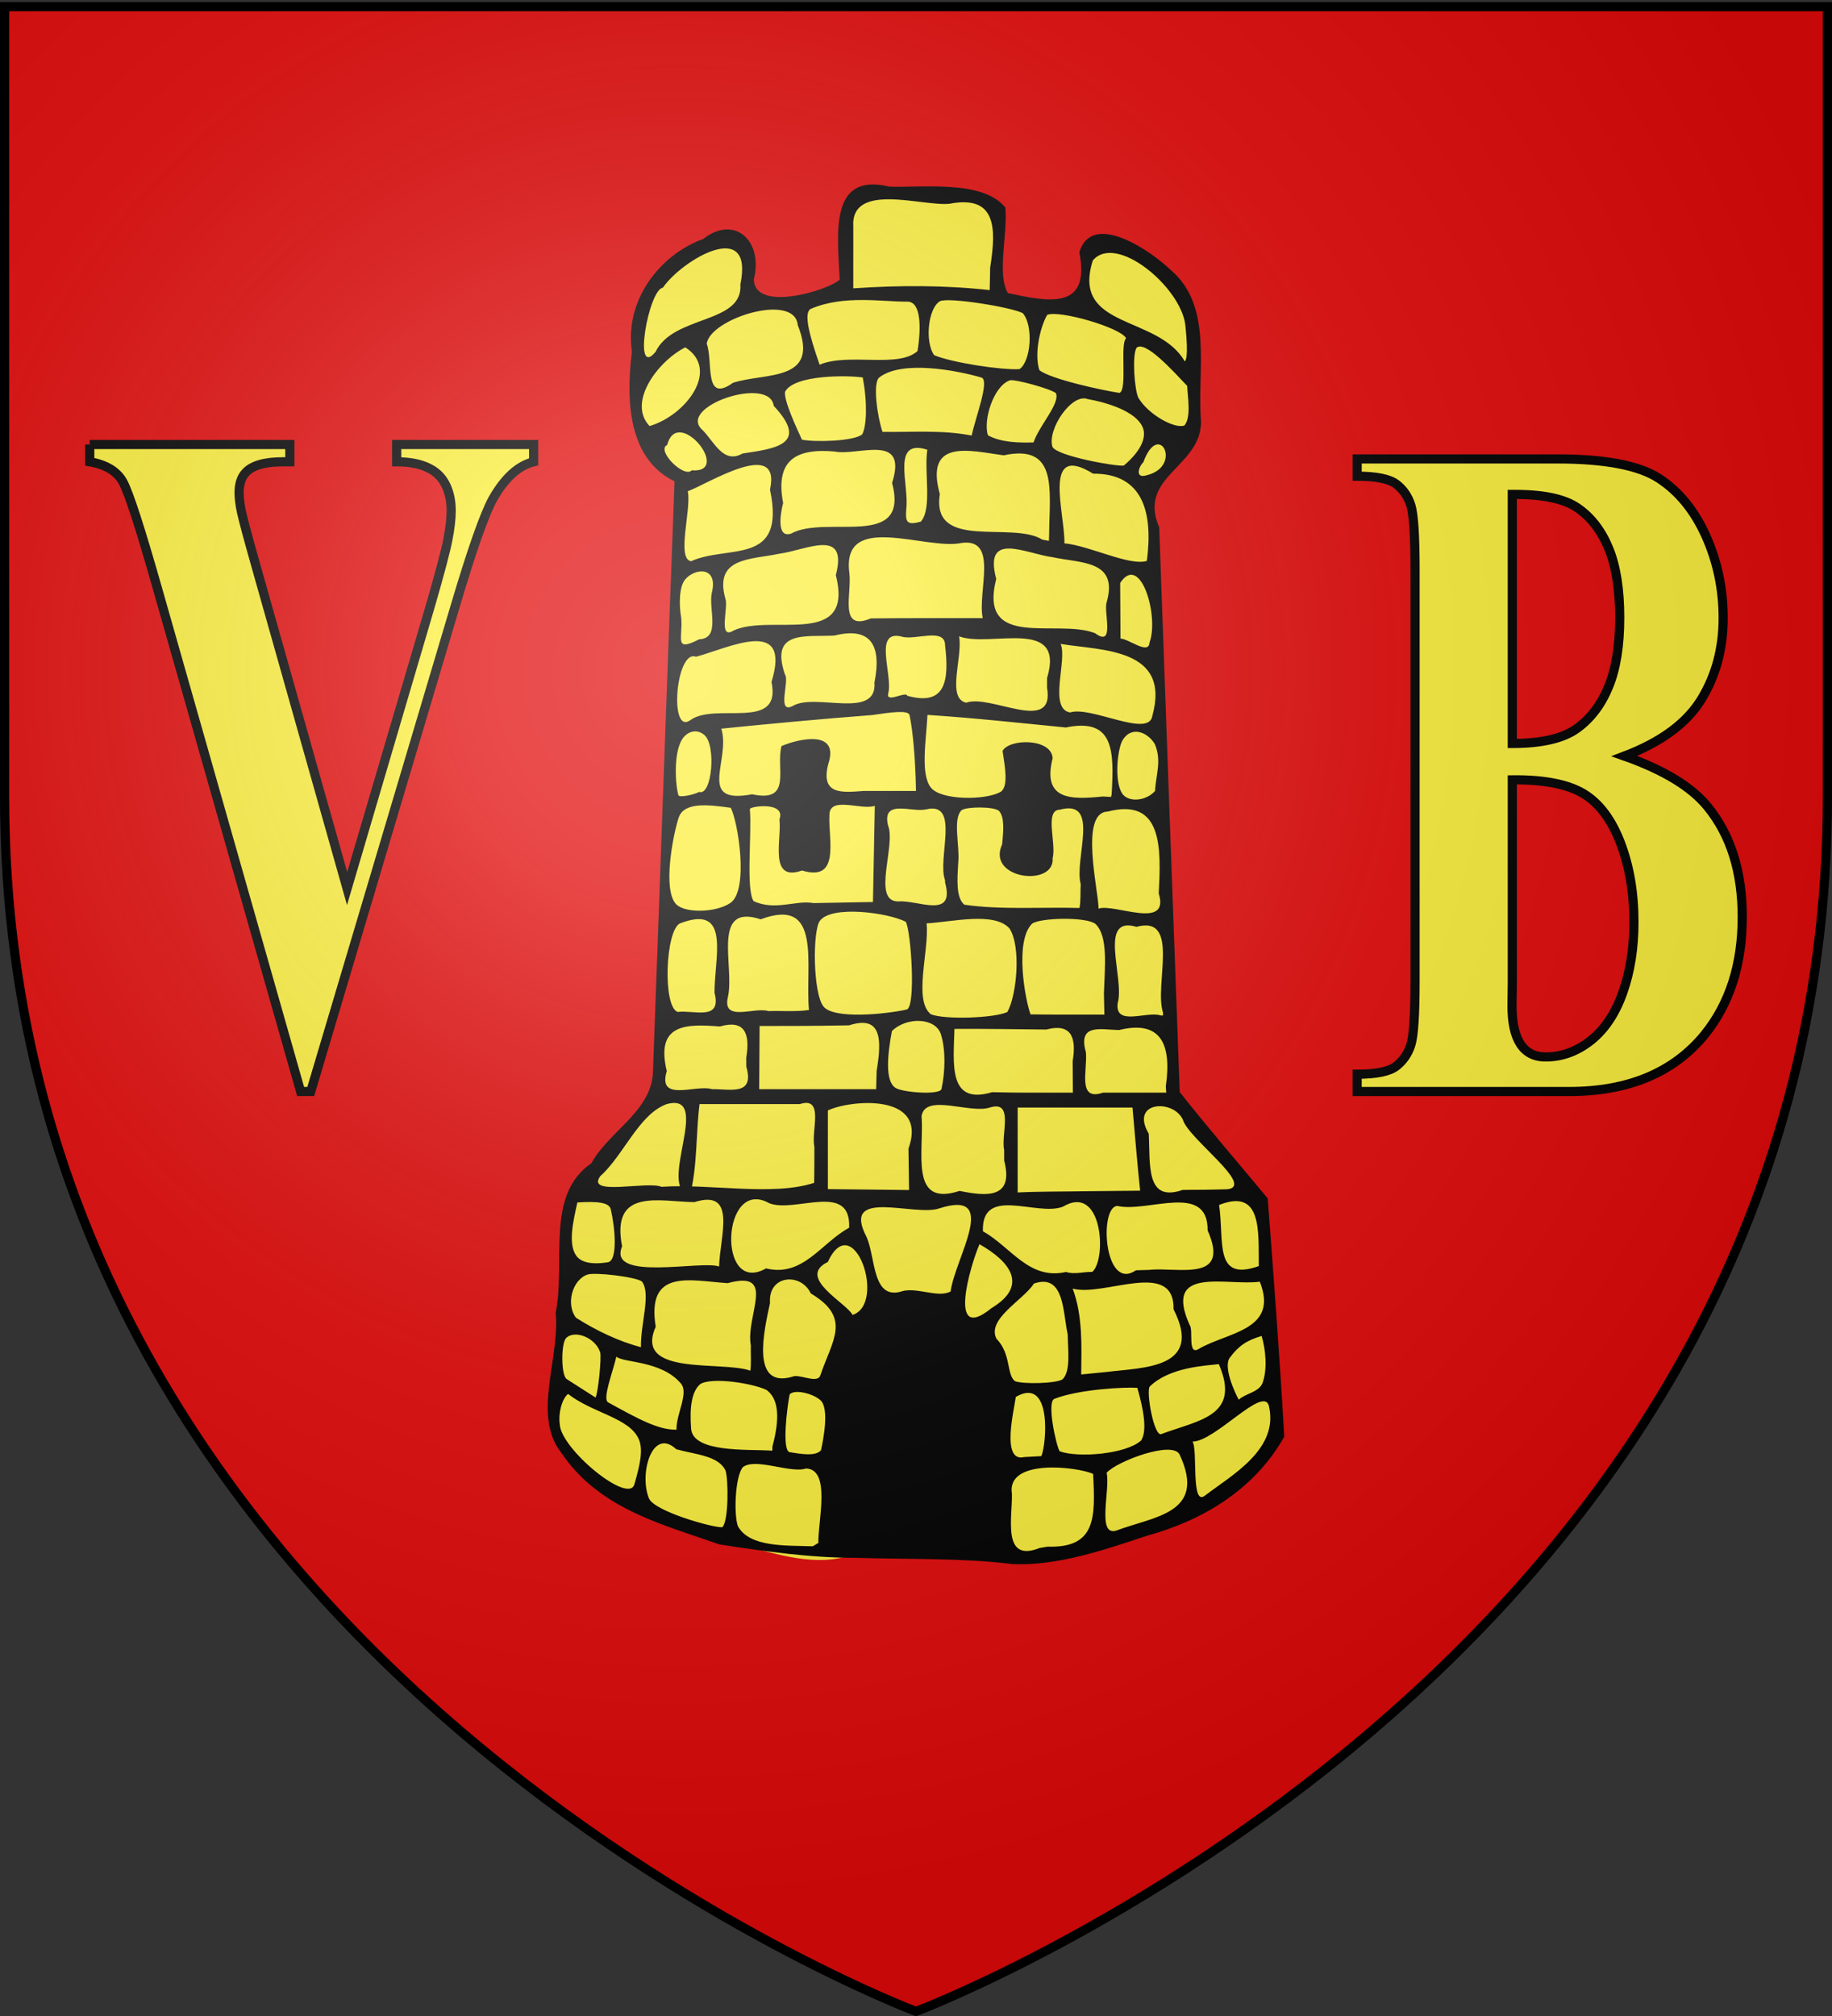
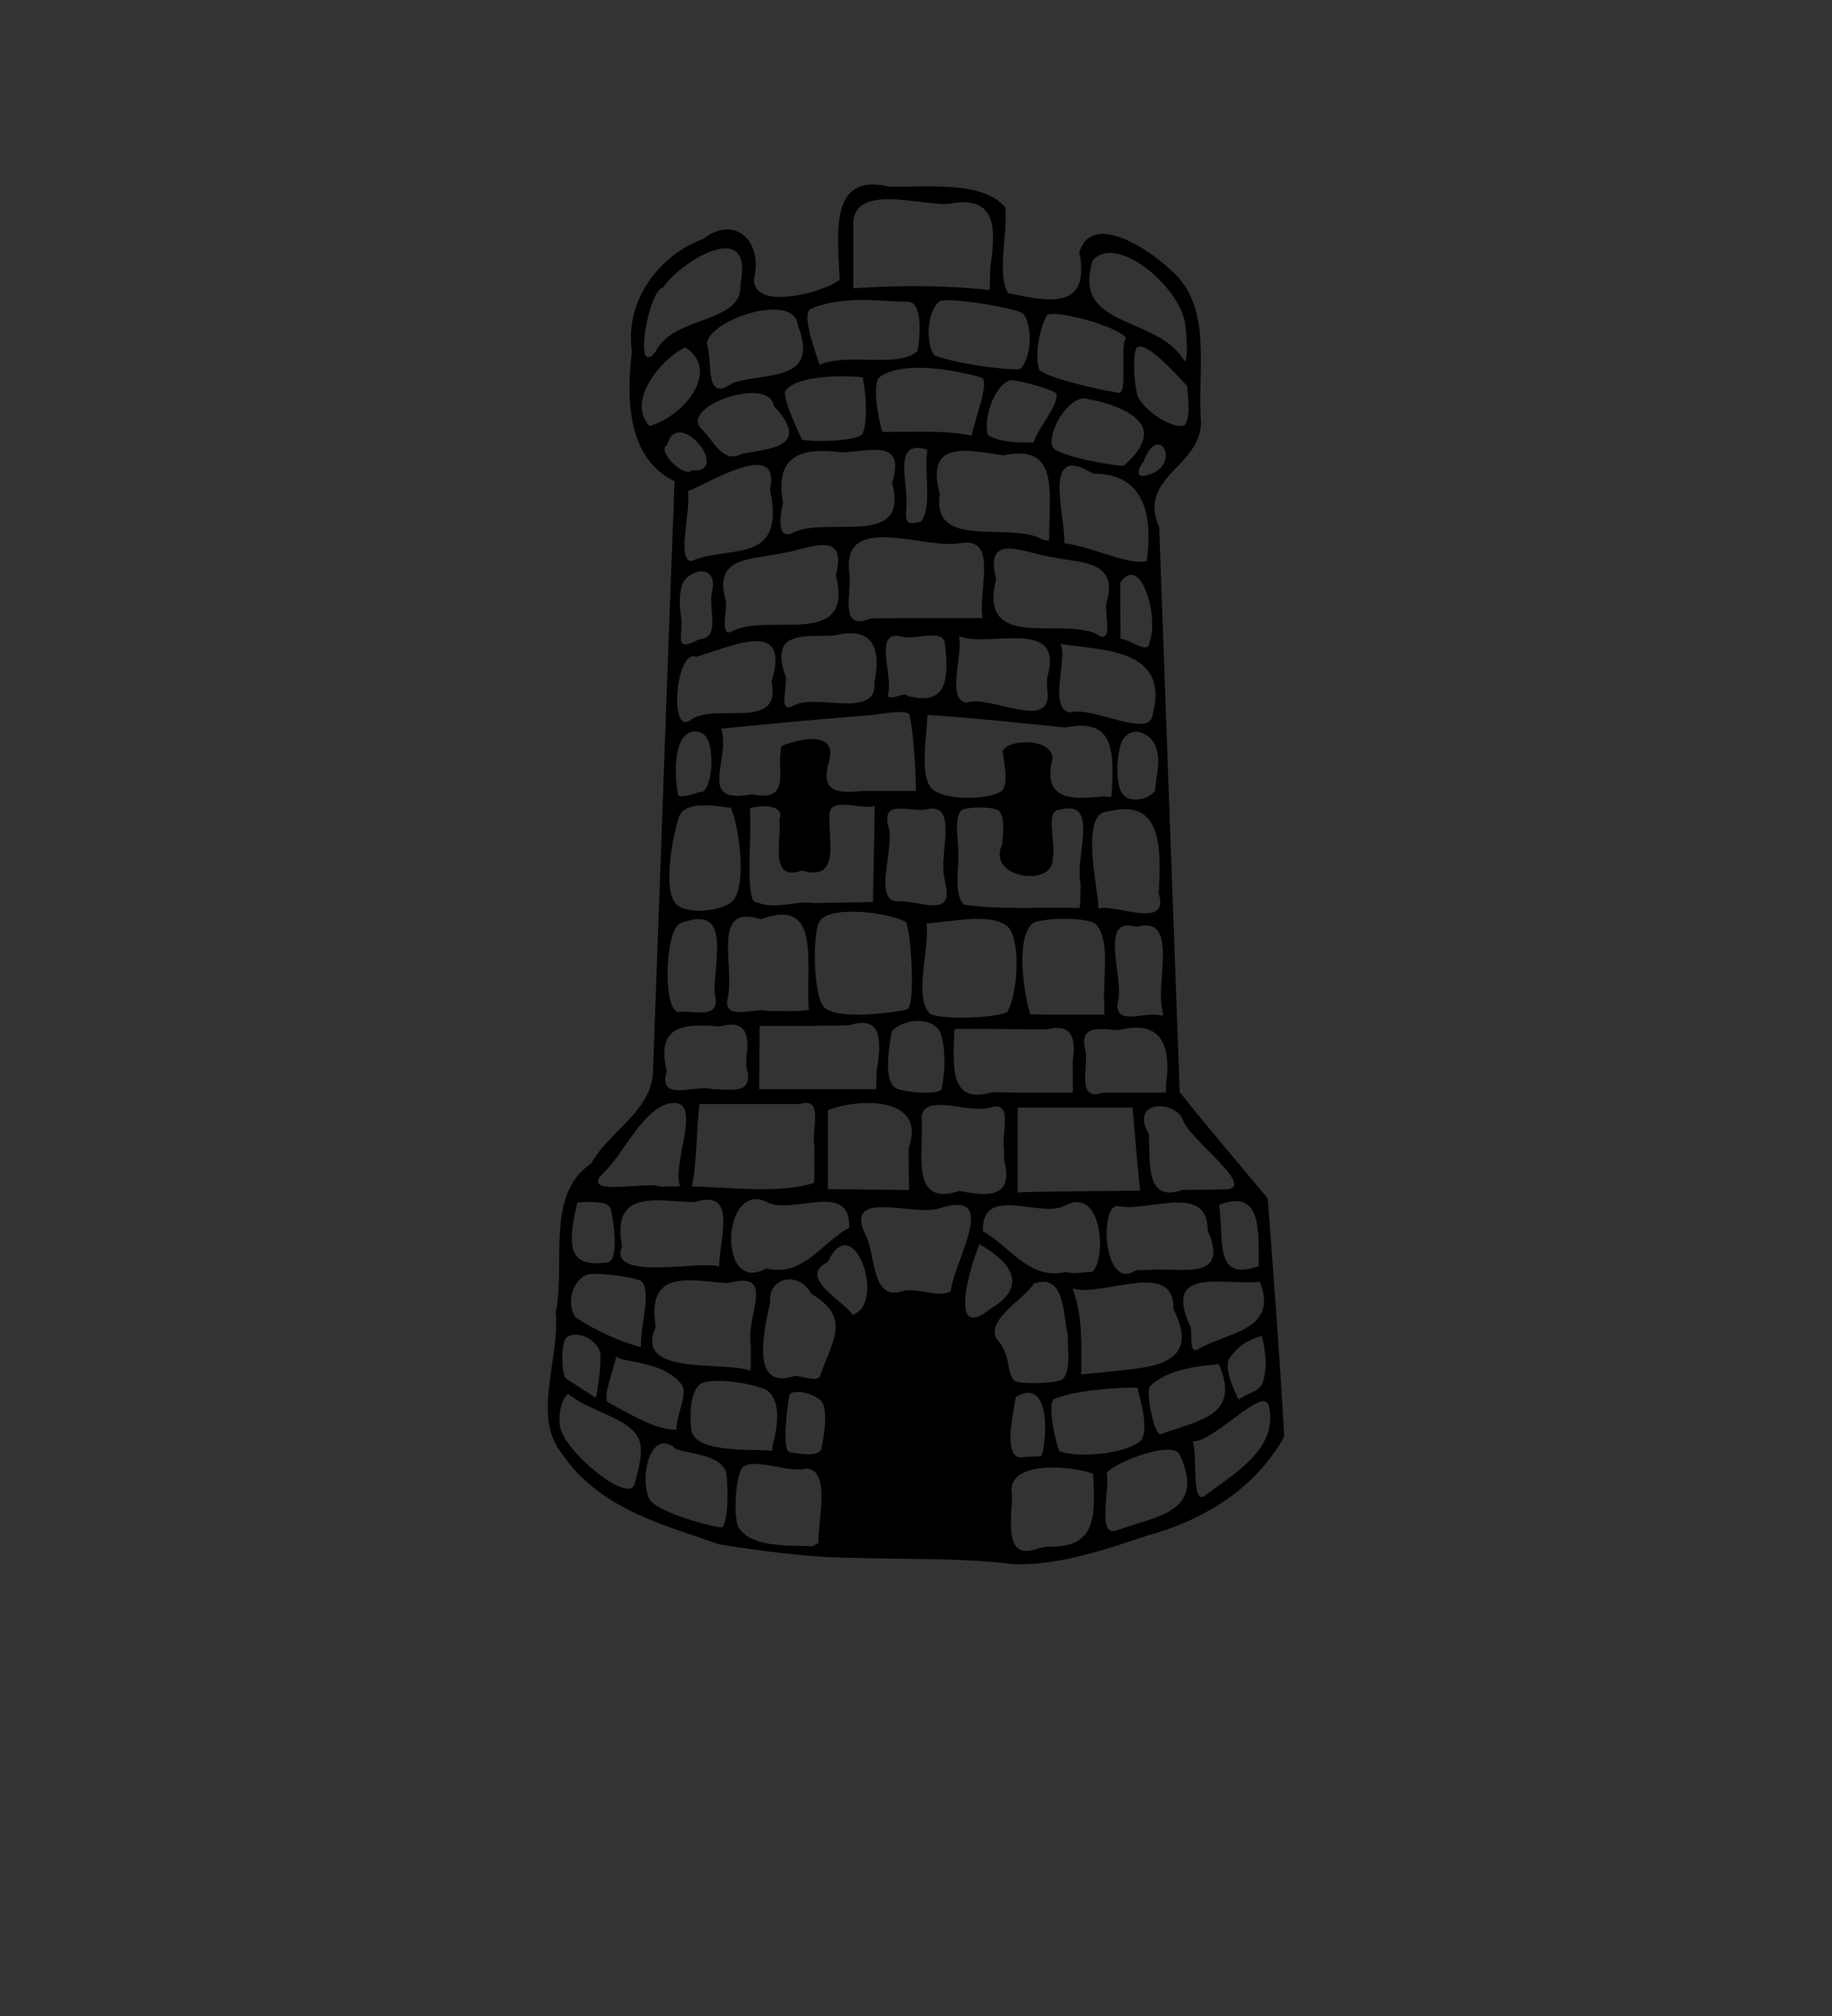
<svg xmlns="http://www.w3.org/2000/svg" xmlns:xlink="http://www.w3.org/1999/xlink" width="600" height="660" version="1.0">
  <rect width="100%" height="100%" fill="#333333" stroke="none" />
  <defs>
    <linearGradient id="b">
      <stop offset="0" style="stop-color:white;stop-opacity:.314" />
      <stop offset=".19" style="stop-color:white;stop-opacity:.251" />
      <stop offset=".6" style="stop-color:#6b6b6b;stop-opacity:.125" />
      <stop offset="1" style="stop-color:black;stop-opacity:.125" />
    </linearGradient>
    <linearGradient id="a">
      <stop offset="0" style="stop-color:#fd0000;stop-opacity:1" />
      <stop offset=".5" style="stop-color:#e77275;stop-opacity:.659" />
      <stop offset="1" style="stop-color:black;stop-opacity:.323" />
    </linearGradient>
    <radialGradient xlink:href="#b" id="c" cx="221.445" cy="226.331" r="300" fx="221.445" fy="226.331" gradientTransform="matrix(1.353 0 0 1.349 -77.63 -85.747)" gradientUnits="userSpaceOnUse" />
  </defs>
  <g style="display:inline">
-     <path d="M300 658.5s298.5-112.32 298.5-397.772V2.176H1.5v258.552C1.5 546.18 300 658.5 300 658.5z" style="fill:#e20909;fill-opacity:1;fill-rule:evenodd;stroke:none;stroke-width:1px;stroke-linecap:butt;stroke-linejoin:miter;stroke-opacity:1" />
+     </g>
+   <g style="display:inline">
+     <path d="m324.293 87.581-.157 7.394c-14.833-1.636-29.804-1.603-44.678-.581V74.308c-.984-14.99 22.82-6.63 31.532-7.604 15.236-2.918 15.39 7.731 13.303 20.877zm-109.6 27.623c-7.557 9.073-2.23-20.485 2.42-21.034 6.09-8.926 29.956-23.252 25.367-1.07.934 13.058-21.966 9.938-27.787 22.104zm173.506-8.882c.296 2.972 1.094 10.883-.172 12.01-8.765-15.352-37.276-10.46-30.12-33.062 7.609-9.019 28.737 8.63 30.292 21.052zm-119.77 13.07c-3.375-9.68-5.38-17.194-2.82-18.295 10.774-4.634 23.534-2.26 31.556-2.344 4.452-.046 4.588 8.27 3.34 16.17-6.369 5.749-22.596.468-32.075 4.468zm66.534-16.865c3.503 3.908 2.77 15.644-1.058 18.32-5.818.368-22.17-2.128-27.964-4.571-3.042-4.226-2.092-15.308 1.937-17.685 3.023-1.347 23.558 2.024 27.085 3.936zm-94.91 22.799c-9.672 6.9-6.41-6.922-8.588-12.78 1.027-8.257 28.82-16.947 29.8-6.136 7.499 18.798-10.612 15.458-21.212 18.916zm128.752-14.596c-2.09 2.025.538 17.011-2.19 17.902-5.139-.767-22.291-4.412-26.19-7.426-1.734-5.033.08-13.834 2.534-18.118 3.859-1.69 24.119 4.174 25.846 7.642zm-156.063 28.754c-7.385-7.75 2.742-21.258 11.705-25.768 11.465 7.327.28 22.216-11.705 25.768zm176.082-13.137c.127 3.698 1.373 10.107-.885 12.925-2.97 1.29-11.83-3.436-15.118-9.07-1.279-2.58-2.096-14.086-.572-16.374 2.91-2.427 11.966 7.67 16.575 12.519zm-67.412-2.748c2.852.837-1.977 13.164-3.178 18.997-9.644-1.912-19.464-1.05-29.207-1.208-1.557-4.47-3.362-16.023-1.046-17.822 7.418-5.76 25.374-2.33 33.431.033zm-39.01 18.569c-2.66 2.342-15.684 2.619-19.747 1.772-1.622-3.513-6.037-12.893-5.532-15.694 3.048-5.716 21.031-5.37 25.43-4.67 1.605 8.547 1.252 15.898-.15 18.592zm56.098 2.67c-4.762.15-10.706.032-14.94-2.344-1.632-4.878 1.823-16.192 7.23-18 1.82-.356 13.235 2.76 15.024 4.207 1.505 3.318-5.555 10.73-7.314 16.138zm-95.326 3.635c-6.222 3.561-9.232-3.776-13.043-7.647-8.815-7.586 22.01-18.063 23.273-7.947 12.001 12.776.091 14.012-10.23 15.594zm124.878 3.948c-2.508.355-21.975-3.135-23.367-6.145-1.775-5.662 6.275-17.605 11.501-15.635 6.563 1.168 15.71 4.027 18.005 9.118 1.513 3.356-.57 7.986-6.14 12.662zm-141.507 1.557c-2.468 2.694-11.752-6.56-8.037-8.309 3.43-13.104 21.538 9.368 8.037 8.31zm149.033 1.606c-4.01 1.247-2.637-2.835-1.106-4.291 5.082-14.022 13.016 1.388 1.106 4.291zm-74.004 15.199c-4.687 1.258-5.097.175-4.738-4.398.901-7.928-4.955-22.96 6.872-19.148-1.111 7.37 1.668 19.196-2.134 23.546zm-42.517 3.92c-5.644 1.833-2.703-9.722-2.569-9.992-2.714-14.212 4.343-17.986 16.8-16.897 7.757 1.597 24.188-6.38 18.872 10.303 5.882 22.084-21.622 10.226-33.103 16.586zm84.552.028-.07 2.335-2.177-.404c-9.842-6.205-36.45 3.842-33.559-14.871-5.08-18.505 10.074-14.159 20.894-12.727 17.928-3.863 15.008 11.422 14.912 25.667zm-117.261 8.993c-4.9-.668.176-17.209-1.096-22.9 6.491-2.347 30.71-17.8 26.93-.541 5.305 25.156-13.55 17.927-25.834 23.44zm149.254-.091c-5.58 1.774-18.651-4.935-26.991-5.766.196-9.805-7.484-33.245 9.397-22.793 16.517-.126 19.652 13.002 17.594 28.559zm-73.215 18.736c-5.728.002-11.456.019-17.184.083-10.7 4.495-6.118-8.266-7.044-14.934-2.567-20.387 25.194-7.203 36.817-9.779 12.215-1.63 5.075 16.002 6.878 24.63h-19.467zm-62.074 4.022c-5.274 3.353-1.677-7.637-2.731-10.333-3.853-13.709 8.387-12.798 17.606-14.774 8.87-1.16 22.67-8.725 18.548 7.013 6.128 24.11-21.097 12.474-33.423 18.094zm122.117-9.19c-1.027 3.057 2.83 14.998-3.772 10.103-12.361-4.92-38.372 5.718-32.382-17.777-4.226-15.905 9.664-8.246 18.547-7.094 9.193 1.998 21.604.924 17.607 14.768zm-133.432 12.092c-8.454 4.339-5.272-.387-5.899-7.09-.73-4.04-.713-10.03 1.246-12.427 3.2-3.917 10.981-4.463 8.773 4.315-1.135 5.262 3.032 14.87-4.12 15.202zm147.48 1.045c-.231 4.246-6.8-1.228-9.497-1.269l-.116-18.21c6.616-10.107 12.828 10.868 9.614 19.479zm-79.333 17.444c-.434-1.665-7.184 2.67-6.216-.858 1.49-6.172-5.013-20.821 4.335-18.525 4.367 1.418 14.378-3.233 14.265 3 1.395 11.672.04 19.848-12.384 16.383zm-37.455 3.31c-5.461 2.884-1.031-8.228-2.6-10.25-5.082-14.79 7.018-12.23 16.213-12.775 11.466-2.87 15.616 2.688 13.082 15.392.94 12.282-19.41 3.287-26.695 7.632zm83.232-9.102v3.186c2.612 15.385-18.564 1.927-26.483 4.875-6.56-1.429-1.046-15.048-2.33-21.721 10.189 3.818 34.898-6.57 28.813 13.66zm-116.915 13.835c-6.998 4.83-4.605-23.448 1.944-20.814 10.838-2.923 31.396-13.37 24.717 8.243 3.475 16.426-18.485 6.418-26.66 12.57zm151.412-1.51c-1.129 7.457-20.082-3.303-26.976-1.066-7.197-1.277-.743-17.566-3.1-22.445 13.593 2.24 36.145 1.316 30.076 23.51zm-131.096 25.714c-18.398 3.503-6.9-11.177-10.082-21.479 16.048-1.612 33.293-3.234 49.373-4.448 5.776-.847 11.873-1.775 12.267.028 1.14 5.23 1.944 14.89 2.114 24.808H282.88c-6.902.499-14.267 1.48-11.608-8.843 3.81-11.489-10.049-8.13-15.321-5.845-1.963 7.24 3.72 18.654-9.628 15.78zm117.755-.014-.205.89-2.65-.151c-10.542 1.08-19.932 1.208-16.48-12.527-.362-6.643-14.303-6.438-16.386-2.386.739 5.079 2.094 11.975-.83 13.506-5.167 2.707-19.263 2.64-22.607-1.45-3.581-4.38-1.563-15.754-1.166-23.847 15.123.982 30.209 2.63 45.298 4.118 15.722-3.259 15.869 7.441 15.026 21.847zm-135.103-.751c-1.67.89-6.128 1.883-6.762 1.159-1.029-3.294-1.711-13.864 1.213-18.425 1.536-2.396 4.601-3.58 7.215-1.416 4.027 3.336 2.515 20.13-1.666 18.682zm149.222-15.7c2.335 5.474.407 9.9.08 15.387-2.604 3.034-7.88 3.785-10.262 1.428-2.984-2.953-2.387-13.501-.592-17.624 2.734-5.264 8.28-3.32 10.774.809zm-68.69 44.591.013.77c3.388 12.217-9.042 5.595-15.35 6.194-8.78-.007-.657-18.363-3.335-24.907-2.068-8.82 7.813-4.096 12.513-5.244 11.267-2.67 3.53 16.125 6.158 23.187zm-43.1 7.5c-5.688-1.062-12.534 2.654-19.596-.652-2.58-3.832-.525-22.274-1.226-30.109-.237-.923 11.926-2.65 9.684 3.35.802 6.68-3.61 20.62 7.4 16.745 12.695 3.853 8.58-10.183 8.974-18.023-.15-6.562 10.367-1.604 14.864-3.147-.203 10.493-.404 20.986-.604 31.48l-19.496.357zm87.535-6.208c-.15 2.593.068 5.249-.393 7.81-12.22-.323-26.1.643-37.733-1.08-2.726-2.307-2.334-8.073-1.976-13.801.548-5.523-1.92-14.303 1.107-17.147 1.67-1.158 10.379-1.228 12.18.194 1.917 1.987 1.53 6.464 1.075 11.012-5.235 11.417 17.31 14.122 16.54 4.498 1.31-4.678-2.798-15.775 2.382-15.865 13.435-3.593 4.578 16.172 6.818 24.38zm-114.765 6.181c-4.754 3.2-14.955 3.424-17.809.324-4.297-4.668-1.132-21.937.877-28.18 1.692-5.256 9.45-4.374 17.08-3.317 2.4 4.565 6.01 27.03-.148 31.173zm140.312-3.166c3.793 12.253-14.632 3.19-19.698 5.011.007-5.815-6.355-31.485 2.964-31.77 17.913-4.677 17.568 11.657 16.734 26.76zm-114.547 38.186c-4.412.648-8.888.217-13.324.364-4.506-1.46-15.3 3.853-13.198-4.722 2.2-9.862-5.604-30.713 10.711-25.322 20.373-7.626 14.466 14.915 15.811 29.68zm-30.903-7.604-.017.913-.02 1.049c2.472 9.41-6.795 5.582-12.036 6.293-5.021-1.642-4.041-26.832.757-29.003 15.721-6.043 11.864 8.775 11.316 20.748zm62.609-21.264c1.677 2.775 3.41 27.599.349 28.714-7.187 1.596-23.951 3.192-27.278-.958-3.5-4.364-3.62-24.8-1.209-28.064 3.844-5.206 22.378-2.678 28.138.308zm64.896 23.561.154 6.82c-8.062-.021-16.125.055-24.186-.072-1.756-4.729-5.3-23.944.487-29.67 2.656-2.001 17.775-2.333 20.778.062 4.218 4.058 3.047 14.025 2.767 22.86zm19.359 6.174-.006.933h-.73c-4.52-1.561-15.146 3.762-14.115-4.06 2.371-8.06-6.69-28.791 6.158-24.96 14.499-3.962 5.697 19.05 8.693 28.087zm-50.977-.204c-4.162 1.985-20.337 2.579-25.038.756-5.866-4.572-.526-20.729-1.419-29.77 8.288-.454 22.098-3.905 27.12 1.63 3.884 5.778 2.457 21.794-.663 27.384zm-42.822 19.3-.16 5.958h-38.308l.143-20.675c9.765.019 19.53-.033 29.294-.217 10.838-3.487 10.7 4.846 9.031 14.933zm-42.7-4.359.02 2.973c2.8 9.628-5.351 7.257-11.26 7.344-5.274-1.625-17.939 4.476-14.786-5.912-3.817-15.748 6.656-15.418 17.4-14.613 7.92-2.274 9.99 2.035 8.625 10.208zm63.786-7.54c1.588 5.297 1.352 12.168.166 17.778-.445 2.105-12.72 1.187-15.084-.345-3.505-2.272-2.597-10.978-1.16-18.586 4.788-4.76 14.388-4.482 16.078 1.152zm73.625 16.923.071 1.036.073 1.046h-20.72c-8.576 2.918-4.99-7.49-5.61-13.289-2.688-9.487 4.97-7.33 10.824-7.207 13.395-3.3 17.404 4.122 15.362 18.414zm-30.51-8.209.07 10.291c-8.813-.032-17.629.097-26.44-.156-14.532 4.347-12.633-9.317-12.35-20.72 10.032-.067 20.064.122 30.095.205 7.904-2.082 9.997 2.239 8.624 10.38zm-84.592 27.95c-.006 3.956.02 7.912-.067 11.866-13.727 4.452-33.836.216-50.008 1.298-4.76-1.964-24.838 3.18-20.05-3.483 7.66-6.838 12.65-20.284 21.747-23.593 15.429-4.16-3.48 27.639 7.59 29.757 2.47-8.522 2.008-20.876 3.179-29.771h32.857c8.136-2.592 3.607 8.8 4.752 13.927zm135.303 13.962c-4.898.168-9.8.192-14.7.218-12.222 4.252-10.553-8.438-11.09-18.402-6.314-10.678 8.117-11.415 11.186-4.555 1.769 6.128 23.694 21.638 14.604 22.74zm-104.481-13.315.19 13.568c-8.863-.115-17.727-.207-26.59-.296v-25.747c6.804-3.366 33.071-6.098 26.4 12.475zm57.965 13.964c-7.399.138-14.807.044-22.202.402v-27.79h37.606c.84 9.069 1.518 18.159 2.506 27.21l-17.91.178zm-26.623-13.462v3.435c3.236 12.44-5.592 11.78-14.615 9.914-16.594 5.488-11.538-12.865-12.444-24.507 1.28-7.526 15.724-.683 22.307-2.768 8.136-2.592 3.607 8.8 4.752 13.926zM189.1 393.658c6.605-.403 10.386-.026 10.924 2.222 1.385 5.784 2.414 16.858-.969 17.375-5.55.85-8.822-.06-10.327-2.161-2.75-3.839-1.014-11.275.372-17.436zm223.166 20.834c-14.826 5.26-11.255-8.188-12.996-20.012 14.116-5.585 12.87 8.562 12.996 20.012zm-176.763.152c-5.46-2.17-36.697 5.106-31.763-6.604-3.754-19.398 12.404-14.582 23.695-14.495 14.046-4.395 8.38 10.979 8.068 21.1zm15.374.616c-16.14 9.165-14.577-30.125 1.024-21.365 8.383 3.397 26.867-7.212 26.202 8.043-9.283 5.063-15.06 16.237-27.226 13.322zm125.498.477-2.248.067-2.112.069c-10.46 7.18-12.142-20.93-6.046-21.07 9.918 2.278 29.7-7.855 29.535 7.98 7.64 17.298-9.707 11.935-19.13 12.954zm-18.674.665c-2.834-.074-5.787.92-8.571.02-12.11 2.762-17.984-8.16-27.221-13.335-.503-15.138 17.715-4.715 26.202-8.044 13.106-7.787 14.41 17.44 9.59 21.36zm-46.373 6.426c-4.153 2.124-10.566-1.319-15.556-.196-10.124 3.515-8.918-10.561-11.911-17.558-8.717-16.542 15.798-6.562 23.894-9.517 19.894-6.295 5 16.347 3.574 27.271zm-32.11 7.654c-1.835-3.828-18.522-12.279-8.115-17.319 8.325-17.957 19.461 13.605 8.115 17.319zm45.466-2.198c-14.64 11.946-6.779-14.303-3.891-20.945 10.074 5.702 16.183 13.55 3.89 20.945zM209.92 441.04c-7.283-1.876-14.91-5.577-21.26-9.624-3.38-4.31-1.31-12.376 3.717-14.139 2.397-.84 15.722.718 17.833 2.246 3.108 3.945-.476 13.885-.29 21.517zm182.454.701c-3.395 1.837-1.543-6.308-2.689-7.832-9.019-19.793 12.1-12.84 22.906-14.304 6.396 16.07-10.775 16.462-20.217 22.136zm-146.467-1.253c-.091 2.69.187 5.856-.158 8.252-9.287-3.353-38.312 1.947-30.992-14.377-3.104-19.246 11.237-15.08 23.543-14.284 16.346-4.429 5.803 10.517 7.607 20.409zm116.522 8.667c-2.776.263-5.551.524-8.324.82.087-9.533.545-19.067-2.789-28.112 10.254 2.81 33.387-9.846 33.036 6.788 9.986 19.563-10.222 19.007-21.923 20.504zm-93.763 1.096c-.926 2.965-7.118-.692-9.237.486-13.685 3.912-9.154-15.268-7.238-24.166-.717-9.122 10.027-10.13 13.362-3.123 13.421 8.011 7.103 15.113 3.113 26.803zm79.364 1.274c-1.919 1.436-13.056 1.688-15.65.629-2.784-2.248-1.176-8.909-6.024-13.873-3.285-6.442 8.732-12.596 12.28-18.073 10.005-3.46 9.444 9.484 11.048 16.676.104 5.52.992 11.94-1.654 14.64zm-151.45-8.768c.439 1.85-.663 13.07-1.527 14.781l-9.467-6.063c-1.841-1.18-1.85-11.558-.24-13.347 2.787-2.934 9.685-.24 11.233 4.63zm216.889 10.046c-1.154 3.003-5.612 3.368-7.761 5.435-1.224-2.215-5.21-10.724-2.914-13.783 2.885-3.842 5.429-5.614 10.394-7.08 1.37 4.439 1.938 11.113.28 15.428zm-190.446.159c2.638 3.146-1.637 10.058-1.457 15.084-5.922.145-12.568-3.54-22.381-8.931-1.985-1.09 1.46-9.732 2.68-15 2.207 2.131 14.737 1.187 21.158 8.847zm157.474 16.47c-2.502 1.585-5.273-14.216-3.912-15.54 6.494-6.319 18.166-6.778 22.592-7.3 7.375 17.073-6.618 18.29-18.68 22.84zm-127.473 3.934c-.192.576.288 1.992-.752 1.508-7.647-.419-25.082.676-25.92-6.983-.545-7.01.126-12.337 2.995-14.771 3.923-2.396 17.297-.228 21.737 1.944 4.182 3.1 4.222 9.73 1.94 18.302zm120.705-1.777c-5.003 4.502-20.653 5.75-26.686 3.53-1.111-1.753-4.314-16.148-1.723-17.165 8.06-3.163 23.416-3.93 27.174-3.587 2.031 7.123 3.3 14.005 1.235 17.222zm-115.105-15.105c1.644-1.781 7.748-.263 10.135 1.973 2.875 2.694.9 12.82.125 16.318-1.804 2.109-6.53 1.22-10.209.65-2.691-.416-.904-14.703-.051-18.94zm82.44 20.22-5.662.312c-7.719 1.852-3.113-16.1-2.727-19.688 11.966-6.95 10.07 15.436 8.388 19.375zm-133.294 9.225c-1.886 6.781-24.359-11.773-24.445-19.78-.49-3.174.587-8.094 2.722-9.795 8.091 6.324 20.28 7.811 23.217 14.941 1.375 3.34.448 7.934-1.494 14.634zm186.78 3.76c-4.591 3.482-2.172-15.343-4.01-17.728 7.38-.051 22.89-18.087 24.976-11.929 3.601 14.383-12.122 22.884-20.965 29.657zm-156.956-8.314c.996 2.689 1.076 16.843-1.058 18.614-2.994.196-22.193-5.19-23.994-9.439-3.315-8.05 1.083-23.47 8.947-16.089 6.456 1.756 13.77 2.114 16.105 6.914zm127.918 19.74c-6.383 1.816-1.815-13.665-3.083-18.948 3.179-3.713 21.93-10.838 23.979-5.827 8.85 19.221-8.487 20.057-20.896 24.775zm-97.5 4.009-1.82 1.098c-8.972-.296-20.704.355-24.52-6.578-1.379-3.804-.942-15.908 1.53-19.241 4.015-3.382 15.683 2.07 20.75.356 8.26.197 3.942 17.137 4.06 24.365zm89.995-22.607c.74 14.294 1.023 24.336-14.956 23.828l-2.65.46c-12.3 4.858-8.807-9.932-8.985-17.733-1.913-11.637 21.2-8.935 26.59-6.555zm-26.519 29.522c14.653.706 30.05-4.576 44.084-9.248 17.822-4.86 35.126-14.812 45.036-32.455-1.493-26.017-3.438-52.02-5.414-78.003-9.303-11.228-19.506-23-28.823-34.82-2.292-61.62-4.485-123.244-6.717-184.867-7.192-16.76 13.534-19.539 13.704-34.476-1.416-16.819 4.16-37.772-9.906-49.756-6.695-6.436-25.814-19.515-29.962-5.824 3.824 19.12-10.219 16.225-23.382 13.339-3.695-6.057-.023-19.331-.85-28.002-7.379-8.989-26.194-6.498-37.983-6.822-19.885-4.827-16.936 15.65-16.273 30.462-4.058 3.656-28.125 10.789-28.085-.225 3.104-12.289-6.205-21.253-16.62-13.102-14.02 5.044-25.841 19.907-23.338 36.942-2.02 16.107-1.166 35.063 13.97 42.392-2.488 64.51-4.679 129.035-7.084 193.55-.538 12.703-14.514 19.33-20.163 29.706-15.21 10.356-8.323 32.406-11.693 48.95 1.463 14.982-7.851 33.73 1.948 45.97 12.358 18.305 33.106 23.307 51.693 29.867C249.797 507.778 265 510 280 510c17.546.547 35 0 51.49 2.039z" style="fill:#000;fill-opacity:1;stroke:none;stroke-opacity:1;display:inline" />
  </g>
  <g style="display:inline">
-     <path d="M285.563 61.546c-5.181-.437-9.142 4.437-9.575 9.817-1.057 6.877-.176 13.873.082 20.783-6.094 4.332-13.606 5.936-20.808 6.227-3.911.198-9.359-1.575-9.38-6.784 1.533-5.393.342-12.992-5.202-14.931-5.094-1.87-9.136 2.682-13.72 4.229-11.293 5.5-20.595 18.377-19.15 32.597.063 6.567-1.227 13.304-.293 19.955.722 9.958 5.731 19.854 14.484 23.423-2.606 65.37-4.618 130.778-7.282 196.14-1.86 11.096-11.689 16.834-17.8 24.84-1.559 2.623-3.383 4.723-5.74 6.478-7.39 7.554-6.925 19.758-7.017 30.025.204 5.645-.598 11.239-1.03 16.78.81 13.123-5.561 26.482-1.088 39.25 6.614 13.36 19.318 21.357 31.913 26.345 9.54 3.554 19.105 7.444 29.084 9.222 11.646 2.788 23.99 7.222 35.841 3.109 17.767.47 35.728-1.478 53.32 1.866 17.9.411 34.889-6.773 51.83-12.087 14.067-5.242 27.507-14.647 35.515-28.796-1.507-25.764-3.427-51.496-5.364-77.225-9.645-11.585-19.477-22.988-28.839-34.853-2.303-61.68-4.49-123.366-6.73-185.05-2.711-5.447-1.618-12.446 2.422-16.726 4.435-5.532 11.658-10.298 11.217-18.737-1.099-13.792 2.538-28.918-4.048-41.546-4.602-7.533-12.024-12.419-19.361-16.17-4.115-1.887-10.456-3.772-13.411 1.004-1.806 2.51.319 5.827-.293 8.794.071 5.483-4.456 9.57-9.217 9.548-5.562.458-11.013-1.025-16.452-2.1-3.848-6.814-1.379-15.387-1.235-22.9-.023-2.65.993-6.233-1.935-7.43-8.81-5.682-19.526-4.248-29.325-4.396-3.913.476-7.575-.607-11.413-.7z" style="fill:#fcef3c;fill-opacity:1;stroke:none;stroke-width:7;stroke-miterlimit:4;stroke-dasharray:none;stroke-opacity:1;display:inline" />
-     <path d="m324.293 87.581-.157 7.394c-14.833-1.636-29.804-1.603-44.678-.581V74.308c-.984-14.99 22.82-6.63 31.532-7.604 15.236-2.918 15.39 7.731 13.303 20.877zm-109.6 27.623c-7.557 9.073-2.23-20.485 2.42-21.034 6.09-8.926 29.956-23.252 25.367-1.07.934 13.058-21.966 9.938-27.787 22.104zm173.506-8.882c.296 2.972 1.094 10.883-.172 12.01-8.765-15.352-37.276-10.46-30.12-33.062 7.609-9.019 28.737 8.63 30.292 21.052zm-119.77 13.07c-3.375-9.68-5.38-17.194-2.82-18.295 10.774-4.634 23.534-2.26 31.556-2.344 4.452-.046 4.588 8.27 3.34 16.17-6.369 5.749-22.596.468-32.075 4.468zm66.534-16.865c3.503 3.908 2.77 15.644-1.058 18.32-5.818.368-22.17-2.128-27.964-4.571-3.042-4.226-2.092-15.308 1.937-17.685 3.023-1.347 23.558 2.024 27.085 3.936zm-94.91 22.799c-9.672 6.9-6.41-6.922-8.588-12.78 1.027-8.257 28.82-16.947 29.8-6.136 7.499 18.798-10.612 15.458-21.212 18.916zm128.752-14.596c-2.09 2.025.538 17.011-2.19 17.902-5.139-.767-22.291-4.412-26.19-7.426-1.734-5.033.08-13.834 2.534-18.118 3.859-1.69 24.119 4.174 25.846 7.642zm-156.063 28.754c-7.385-7.75 2.742-21.258 11.705-25.768 11.465 7.327.28 22.216-11.705 25.768zm176.082-13.137c.127 3.698 1.373 10.107-.885 12.925-2.97 1.29-11.83-3.436-15.118-9.07-1.279-2.58-2.096-14.086-.572-16.374 2.91-2.427 11.966 7.67 16.575 12.519zm-67.412-2.748c2.852.837-1.977 13.164-3.178 18.997-9.644-1.912-19.464-1.05-29.207-1.208-1.557-4.47-3.362-16.023-1.046-17.822 7.418-5.76 25.374-2.33 33.431.033zm-39.01 18.569c-2.66 2.342-15.684 2.619-19.747 1.772-1.622-3.513-6.037-12.893-5.532-15.694 3.048-5.716 21.031-5.37 25.43-4.67 1.605 8.547 1.252 15.898-.15 18.592zm56.098 2.67c-4.762.15-10.706.032-14.94-2.344-1.632-4.878 1.823-16.192 7.23-18 1.82-.356 13.235 2.76 15.024 4.207 1.505 3.318-5.555 10.73-7.314 16.138zm-95.326 3.635c-6.222 3.561-9.232-3.776-13.043-7.647-8.815-7.586 22.01-18.063 23.273-7.947 12.001 12.776.091 14.012-10.23 15.594zm124.878 3.948c-2.508.355-21.975-3.135-23.367-6.145-1.775-5.662 6.275-17.605 11.501-15.635 6.563 1.168 15.71 4.027 18.005 9.118 1.513 3.356-.57 7.986-6.14 12.662zm-141.507 1.557c-2.468 2.694-11.752-6.56-8.037-8.309 3.43-13.104 21.538 9.368 8.037 8.31zm149.033 1.606c-4.01 1.247-2.637-2.835-1.106-4.291 5.082-14.022 13.016 1.388 1.106 4.291zm-74.004 15.199c-4.687 1.258-5.097.175-4.738-4.398.901-7.928-4.955-22.96 6.872-19.148-1.111 7.37 1.668 19.196-2.134 23.546zm-42.517 3.92c-5.644 1.833-2.703-9.722-2.569-9.992-2.714-14.212 4.343-17.986 16.8-16.897 7.757 1.597 24.188-6.38 18.872 10.303 5.882 22.084-21.622 10.226-33.103 16.586zm84.552.028-.07 2.335-2.177-.404c-9.842-6.205-36.45 3.842-33.559-14.871-5.08-18.505 10.074-14.159 20.894-12.727 17.928-3.863 15.008 11.422 14.912 25.667zm-117.261 8.993c-4.9-.668.176-17.209-1.096-22.9 6.491-2.347 30.71-17.8 26.93-.541 5.305 25.156-13.55 17.927-25.834 23.44zm149.254-.091c-5.58 1.774-18.651-4.935-26.991-5.766.196-9.805-7.484-33.245 9.397-22.793 16.517-.126 19.652 13.002 17.594 28.559zm-73.215 18.736c-5.728.002-11.456.019-17.184.083-10.7 4.495-6.118-8.266-7.044-14.934-2.567-20.387 25.194-7.203 36.817-9.779 12.215-1.63 5.075 16.002 6.878 24.63h-19.467zm-62.074 4.022c-5.274 3.353-1.677-7.637-2.731-10.333-3.853-13.709 8.387-12.798 17.606-14.774 8.87-1.16 22.67-8.725 18.548 7.013 6.128 24.11-21.097 12.474-33.423 18.094zm122.117-9.19c-1.027 3.057 2.83 14.998-3.772 10.103-12.361-4.92-38.372 5.718-32.382-17.777-4.226-15.905 9.664-8.246 18.547-7.094 9.193 1.998 21.604.924 17.607 14.768zm-133.432 12.092c-8.454 4.339-5.272-.387-5.899-7.09-.73-4.04-.713-10.03 1.246-12.427 3.2-3.917 10.981-4.463 8.773 4.315-1.135 5.262 3.032 14.87-4.12 15.202zm147.48 1.045c-.231 4.246-6.8-1.228-9.497-1.269l-.116-18.21c6.616-10.107 12.828 10.868 9.614 19.479zm-79.333 17.444c-.434-1.665-7.184 2.67-6.216-.858 1.49-6.172-5.013-20.821 4.335-18.525 4.367 1.418 14.378-3.233 14.265 3 1.395 11.672.04 19.848-12.384 16.383zm-37.455 3.31c-5.461 2.884-1.031-8.228-2.6-10.25-5.082-14.79 7.018-12.23 16.213-12.775 11.466-2.87 15.616 2.688 13.082 15.392.94 12.282-19.41 3.287-26.695 7.632zm83.232-9.102v3.186c2.612 15.385-18.564 1.927-26.483 4.875-6.56-1.429-1.046-15.048-2.33-21.721 10.189 3.818 34.898-6.57 28.813 13.66zm-116.915 13.835c-6.998 4.83-4.605-23.448 1.944-20.814 10.838-2.923 31.396-13.37 24.717 8.243 3.475 16.426-18.485 6.418-26.66 12.57zm151.412-1.51c-1.129 7.457-20.082-3.303-26.976-1.066-7.197-1.277-.743-17.566-3.1-22.445 13.593 2.24 36.145 1.316 30.076 23.51zm-131.096 25.714c-18.398 3.503-6.9-11.177-10.082-21.479 16.048-1.612 33.293-3.234 49.373-4.448 5.776-.847 11.873-1.775 12.267.028 1.14 5.23 1.944 14.89 2.114 24.808H282.88c-6.902.499-14.267 1.48-11.608-8.843 3.81-11.489-10.049-8.13-15.321-5.845-1.963 7.24 3.72 18.654-9.628 15.78zm117.755-.014-.205.89-2.65-.151c-10.542 1.08-19.932 1.208-16.48-12.527-.362-6.643-14.303-6.438-16.386-2.386.739 5.079 2.094 11.975-.83 13.506-5.167 2.707-19.263 2.64-22.607-1.45-3.581-4.38-1.563-15.754-1.166-23.847 15.123.982 30.209 2.63 45.298 4.118 15.722-3.259 15.869 7.441 15.026 21.847zm-135.103-.751c-1.67.89-6.128 1.883-6.762 1.159-1.029-3.294-1.711-13.864 1.213-18.425 1.536-2.396 4.601-3.58 7.215-1.416 4.027 3.336 2.515 20.13-1.666 18.682zm149.222-15.7c2.335 5.474.407 9.9.08 15.387-2.604 3.034-7.88 3.785-10.262 1.428-2.984-2.953-2.387-13.501-.592-17.624 2.734-5.264 8.28-3.32 10.774.809zm-68.69 44.591.013.77c3.388 12.217-9.042 5.595-15.35 6.194-8.78-.007-.657-18.363-3.335-24.907-2.068-8.82 7.813-4.096 12.513-5.244 11.267-2.67 3.53 16.125 6.158 23.187zm-43.1 7.5c-5.688-1.062-12.534 2.654-19.596-.652-2.58-3.832-.525-22.274-1.226-30.109-.237-.923 11.926-2.65 9.684 3.35.802 6.68-3.61 20.62 7.4 16.745 12.695 3.853 8.58-10.183 8.974-18.023-.15-6.562 10.367-1.604 14.864-3.147-.203 10.493-.404 20.986-.604 31.48l-19.496.357zm87.535-6.208c-.15 2.593.068 5.249-.393 7.81-12.22-.323-26.1.643-37.733-1.08-2.726-2.307-2.334-8.073-1.976-13.801.548-5.523-1.92-14.303 1.107-17.147 1.67-1.158 10.379-1.228 12.18.194 1.917 1.987 1.53 6.464 1.075 11.012-5.235 11.417 17.31 14.122 16.54 4.498 1.31-4.678-2.798-15.775 2.382-15.865 13.435-3.593 4.578 16.172 6.818 24.38zm-114.765 6.181c-4.754 3.2-14.955 3.424-17.809.324-4.297-4.668-1.132-21.937.877-28.18 1.692-5.256 9.45-4.374 17.08-3.317 2.4 4.565 6.01 27.03-.148 31.173zm140.312-3.166c3.793 12.253-14.632 3.19-19.698 5.011.007-5.815-6.355-31.485 2.964-31.77 17.913-4.677 17.568 11.657 16.734 26.76zm-114.547 38.186c-4.412.648-8.888.217-13.324.364-4.506-1.46-15.3 3.853-13.198-4.722 2.2-9.862-5.604-30.713 10.711-25.322 20.373-7.626 14.466 14.915 15.811 29.68zm-30.903-7.604-.017.913-.02 1.049c2.472 9.41-6.795 5.582-12.036 6.293-5.021-1.642-4.041-26.832.757-29.003 15.721-6.043 11.864 8.775 11.316 20.748zm62.609-21.264c1.677 2.775 3.41 27.599.349 28.714-7.187 1.596-23.951 3.192-27.278-.958-3.5-4.364-3.62-24.8-1.209-28.064 3.844-5.206 22.378-2.678 28.138.308zm64.896 23.561.154 6.82c-8.062-.021-16.125.055-24.186-.072-1.756-4.729-5.3-23.944.487-29.67 2.656-2.001 17.775-2.333 20.778.062 4.218 4.058 3.047 14.025 2.767 22.86zm19.359 6.174-.006.933h-.73c-4.52-1.561-15.146 3.762-14.115-4.06 2.371-8.06-6.69-28.791 6.158-24.96 14.499-3.962 5.697 19.05 8.693 28.087zm-50.977-.204c-4.162 1.985-20.337 2.579-25.038.756-5.866-4.572-.526-20.729-1.419-29.77 8.288-.454 22.098-3.905 27.12 1.63 3.884 5.778 2.457 21.794-.663 27.384zm-42.822 19.3-.16 5.958h-38.308l.143-20.675c9.765.019 19.53-.033 29.294-.217 10.838-3.487 10.7 4.846 9.031 14.933zm-42.7-4.359.02 2.973c2.8 9.628-5.351 7.257-11.26 7.344-5.274-1.625-17.939 4.476-14.786-5.912-3.817-15.748 6.656-15.418 17.4-14.613 7.92-2.274 9.99 2.035 8.625 10.208zm63.786-7.54c1.588 5.297 1.352 12.168.166 17.778-.445 2.105-12.72 1.187-15.084-.345-3.505-2.272-2.597-10.978-1.16-18.586 4.788-4.76 14.388-4.482 16.078 1.152zm73.625 16.923.071 1.036.073 1.046h-20.72c-8.576 2.918-4.99-7.49-5.61-13.289-2.688-9.487 4.97-7.33 10.824-7.207 13.395-3.3 17.404 4.122 15.362 18.414zm-30.51-8.209.07 10.291c-8.813-.032-17.629.097-26.44-.156-14.532 4.347-12.633-9.317-12.35-20.72 10.032-.067 20.064.122 30.095.205 7.904-2.082 9.997 2.239 8.624 10.38zm-84.592 27.95c-.006 3.956.02 7.912-.067 11.866-13.727 4.452-33.836.216-50.008 1.298-4.76-1.964-24.838 3.18-20.05-3.483 7.66-6.838 12.65-20.284 21.747-23.593 15.429-4.16-3.48 27.639 7.59 29.757 2.47-8.522 2.008-20.876 3.179-29.771h32.857c8.136-2.592 3.607 8.8 4.752 13.927zm135.303 13.962c-4.898.168-9.8.192-14.7.218-12.222 4.252-10.553-8.438-11.09-18.402-6.314-10.678 8.117-11.415 11.186-4.555 1.769 6.128 23.694 21.638 14.604 22.74zm-104.481-13.315.19 13.568c-8.863-.115-17.727-.207-26.59-.296v-25.747c6.804-3.366 33.071-6.098 26.4 12.475zm57.965 13.964c-7.399.138-14.807.044-22.202.402v-27.79h37.606c.84 9.069 1.518 18.159 2.506 27.21l-17.91.178zm-26.623-13.462v3.435c3.236 12.44-5.592 11.78-14.615 9.914-16.594 5.488-11.538-12.865-12.444-24.507 1.28-7.526 15.724-.683 22.307-2.768 8.136-2.592 3.607 8.8 4.752 13.926zM189.1 393.658c6.605-.403 10.386-.026 10.924 2.222 1.385 5.784 2.414 16.858-.969 17.375-5.55.85-8.822-.06-10.327-2.161-2.75-3.839-1.014-11.275.372-17.436zm223.166 20.834c-14.826 5.26-11.255-8.188-12.996-20.012 14.116-5.585 12.87 8.562 12.996 20.012zm-176.763.152c-5.46-2.17-36.697 5.106-31.763-6.604-3.754-19.398 12.404-14.582 23.695-14.495 14.046-4.395 8.38 10.979 8.068 21.1zm15.374.616c-16.14 9.165-14.577-30.125 1.024-21.365 8.383 3.397 26.867-7.212 26.202 8.043-9.283 5.063-15.06 16.237-27.226 13.322zm125.498.477-2.248.067-2.112.069c-10.46 7.18-12.142-20.93-6.046-21.07 9.918 2.278 29.7-7.855 29.535 7.98 7.64 17.298-9.707 11.935-19.13 12.954zm-18.674.665c-2.834-.074-5.787.92-8.571.02-12.11 2.762-17.984-8.16-27.221-13.335-.503-15.138 17.715-4.715 26.202-8.044 13.106-7.787 14.41 17.44 9.59 21.36zm-46.373 6.426c-4.153 2.124-10.566-1.319-15.556-.196-10.124 3.515-8.918-10.561-11.911-17.558-8.717-16.542 15.798-6.562 23.894-9.517 19.894-6.295 5 16.347 3.574 27.271zm-32.11 7.654c-1.835-3.828-18.522-12.279-8.115-17.319 8.325-17.957 19.461 13.605 8.115 17.319zm45.466-2.198c-14.64 11.946-6.779-14.303-3.891-20.945 10.074 5.702 16.183 13.55 3.89 20.945zM209.92 441.04c-7.283-1.876-14.91-5.577-21.26-9.624-3.38-4.31-1.31-12.376 3.717-14.139 2.397-.84 15.722.718 17.833 2.246 3.108 3.945-.476 13.885-.29 21.517zm182.454.701c-3.395 1.837-1.543-6.308-2.689-7.832-9.019-19.793 12.1-12.84 22.906-14.304 6.396 16.07-10.775 16.462-20.217 22.136zm-146.467-1.253c-.091 2.69.187 5.856-.158 8.252-9.287-3.353-38.312 1.947-30.992-14.377-3.104-19.246 11.237-15.08 23.543-14.284 16.346-4.429 5.803 10.517 7.607 20.409zm116.522 8.667c-2.776.263-5.551.524-8.324.82.087-9.533.545-19.067-2.789-28.112 10.254 2.81 33.387-9.846 33.036 6.788 9.986 19.563-10.222 19.007-21.923 20.504zm-93.763 1.096c-.926 2.965-7.118-.692-9.237.486-13.685 3.912-9.154-15.268-7.238-24.166-.717-9.122 10.027-10.13 13.362-3.123 13.421 8.011 7.103 15.113 3.113 26.803zm79.364 1.274c-1.919 1.436-13.056 1.688-15.65.629-2.784-2.248-1.176-8.909-6.024-13.873-3.285-6.442 8.732-12.596 12.28-18.073 10.005-3.46 9.444 9.484 11.048 16.676.104 5.52.992 11.94-1.654 14.64zm-151.45-8.768c.439 1.85-.663 13.07-1.527 14.781l-9.467-6.063c-1.841-1.18-1.85-11.558-.24-13.347 2.787-2.934 9.685-.24 11.233 4.63zm216.889 10.046c-1.154 3.003-5.612 3.368-7.761 5.435-1.224-2.215-5.21-10.724-2.914-13.783 2.885-3.842 5.429-5.614 10.394-7.08 1.37 4.439 1.938 11.113.28 15.428zm-190.446.159c2.638 3.146-1.637 10.058-1.457 15.084-5.922.145-12.568-3.54-22.381-8.931-1.985-1.09 1.46-9.732 2.68-15 2.207 2.131 14.737 1.187 21.158 8.847zm157.474 16.47c-2.502 1.585-5.273-14.216-3.912-15.54 6.494-6.319 18.166-6.778 22.592-7.3 7.375 17.073-6.618 18.29-18.68 22.84zm-127.473 3.934c-.192.576.288 1.992-.752 1.508-7.647-.419-25.082.676-25.92-6.983-.545-7.01.126-12.337 2.995-14.771 3.923-2.396 17.297-.228 21.737 1.944 4.182 3.1 4.222 9.73 1.94 18.302zm120.705-1.777c-5.003 4.502-20.653 5.75-26.686 3.53-1.111-1.753-4.314-16.148-1.723-17.165 8.06-3.163 23.416-3.93 27.174-3.587 2.031 7.123 3.3 14.005 1.235 17.222zm-115.105-15.105c1.644-1.781 7.748-.263 10.135 1.973 2.875 2.694.9 12.82.125 16.318-1.804 2.109-6.53 1.22-10.209.65-2.691-.416-.904-14.703-.051-18.94zm82.44 20.22-5.662.312c-7.719 1.852-3.113-16.1-2.727-19.688 11.966-6.95 10.07 15.436 8.388 19.375zm-133.294 9.225c-1.886 6.781-24.359-11.773-24.445-19.78-.49-3.174.587-8.094 2.722-9.795 8.091 6.324 20.28 7.811 23.217 14.941 1.375 3.34.448 7.934-1.494 14.634zm186.78 3.76c-4.591 3.482-2.172-15.343-4.01-17.728 7.38-.051 22.89-18.087 24.976-11.929 3.601 14.383-12.122 22.884-20.965 29.657zm-156.956-8.314c.996 2.689 1.076 16.843-1.058 18.614-2.994.196-22.193-5.19-23.994-9.439-3.315-8.05 1.083-23.47 8.947-16.089 6.456 1.756 13.77 2.114 16.105 6.914zm127.918 19.74c-6.383 1.816-1.815-13.665-3.083-18.948 3.179-3.713 21.93-10.838 23.979-5.827 8.85 19.221-8.487 20.057-20.896 24.775zm-97.5 4.009-1.82 1.098c-8.972-.296-20.704.355-24.52-6.578-1.379-3.804-.942-15.908 1.53-19.241 4.015-3.382 15.683 2.07 20.75.356 8.26.197 3.942 17.137 4.06 24.365zm89.995-22.607c.74 14.294 1.023 24.336-14.956 23.828l-2.65.46c-12.3 4.858-8.807-9.932-8.985-17.733-1.913-11.637 21.2-8.935 26.59-6.555zm-26.519 29.522c14.653.706 30.05-4.576 44.084-9.248 17.822-4.86 35.126-14.812 45.036-32.455-1.493-26.017-3.438-52.02-5.414-78.003-9.303-11.228-19.506-23-28.823-34.82-2.292-61.62-4.485-123.244-6.717-184.867-7.192-16.76 13.534-19.539 13.704-34.476-1.416-16.819 4.16-37.772-9.906-49.756-6.695-6.436-25.814-19.515-29.962-5.824 3.824 19.12-10.219 16.225-23.382 13.339-3.695-6.057-.023-19.331-.85-28.002-7.379-8.989-26.194-6.498-37.983-6.822-19.885-4.827-16.936 15.65-16.273 30.462-4.058 3.656-28.125 10.789-28.085-.225 3.104-12.289-6.205-21.253-16.62-13.102-14.02 5.044-25.841 19.907-23.338 36.942-2.02 16.107-1.166 35.063 13.97 42.392-2.488 64.51-4.679 129.035-7.084 193.55-.538 12.703-14.514 19.33-20.163 29.706-15.21 10.356-8.323 32.406-11.693 48.95 1.463 14.982-7.851 33.73 1.948 45.97 12.358 18.305 33.106 23.307 51.693 29.867C249.797 507.778 265 510 280 510c17.546.547 35 0 51.49 2.039z" style="fill:#000;fill-opacity:1;stroke:none;stroke-opacity:1;display:inline" />
-     <path d="M34.318 153.526v5.657c5.31.916 8.929 3.1 10.844 6.562 1.916 3.462 5.698 15.117 11.344 34.969l46.875 164.625h3.312l47.094-158.188c5.579-18.834 9.771-30.815 12.594-35.906 3.898-6.82 8.339-10.84 13.312-12.062v-5.657H134.85v5.657c4.772 0 8.578.863 11.468 2.593 2.084 1.222 3.675 3.003 4.75 5.344 1.076 2.342 1.625 5.04 1.625 8.094 0 2.647-.385 5.858-1.125 9.625-.739 3.767-2.711 11.215-5.937 22.312l-27.031 91.75L89.475 195.84c-3.092-10.893-4.9-17.6-5.438-20.094-.538-2.494-.812-4.636-.812-6.469 0-2.952.766-5.191 2.312-6.718 2.15-2.24 6.18-3.375 12.094-3.375h2.219v-5.657H34.318zM449.4 158.245v5.656c6.25 0 10.528.864 12.813 2.594s3.874 4.036 4.781 6.938c.907 2.901 1.375 9.957 1.375 21.156v134.406c0 11.199-.468 18.212-1.375 21.063-.907 2.85-2.467 5.155-4.719 6.937-2.251 1.782-6.557 2.688-12.875 2.688v5.656h69.469c19.356 0 34.101-6.182 44.25-18.5 8.267-10.18 12.406-23.049 12.406-38.625 0-14.762-3.754-26.767-11.281-36.031-5.242-6.516-14.341-12.075-27.312-16.657 12.03-4.58 20.415-10.774 25.187-18.562 4.772-7.788 7.156-16.648 7.156-26.625 0-9.468-1.861-18.413-5.625-26.813-3.764-8.399-8.918-14.712-15.437-18.937-6.52-4.225-17.622-6.344-33.281-6.344H449.4zm50.813 11.625c9.812-.102 16.939 1.352 21.375 4.406 4.436 3.055 7.864 7.522 10.25 13.375 2.386 5.854 3.562 13.37 3.562 22.532s-1.205 16.689-3.625 22.593c-2.42 5.905-5.9 10.493-10.437 13.75-4.537 3.258-11.581 4.875-21.125 4.875V169.87zm0 93.438c10.283-.102 18.012 1.383 23.187 4.437 5.175 3.054 9.262 8.439 12.219 16.125 2.957 7.687 4.437 16.36 4.438 26.031 0 8.45-1.206 16.097-3.625 22.969-2.42 6.872-5.901 12.105-10.438 15.719-4.537 3.614-9.498 5.437-14.875 5.437-3.63 0-6.37-1.388-8.219-4.187-1.848-2.8-2.781-6.971-2.781-12.469l.094-7.625v-66.437z" style="font-size:144px;font-style:normal;font-weight:700;text-align:center;writing-mode:lr-tb;text-anchor:middle;fill:#fcef3c;fill-opacity:1;stroke:#000;stroke-width:3;stroke-linecap:butt;stroke-linejoin:miter;stroke-miterlimit:4;stroke-dasharray:none;stroke-opacity:1;font-family:Times New Roman" transform="translate(-4.922 -8)" />
-   </g>
+     </g>
  <g style="display:inline">
-     <path d="M300 658.5s298.5-112.32 298.5-397.772V2.176H1.5v258.552C1.5 546.18 300 658.5 300 658.5z" style="opacity:1;fill:url(#c);fill-opacity:1;fill-rule:evenodd;stroke:none;stroke-width:1px;stroke-linecap:butt;stroke-linejoin:miter;stroke-opacity:1" />
-   </g>
-   <g style="display:inline">
-     <path d="M300 658.5S1.5 546.18 1.5 260.728V2.176h597v258.552C598.5 546.18 300 658.5 300 658.5z" style="opacity:1;fill:none;fill-opacity:1;fill-rule:evenodd;stroke:#000;stroke-width:3;stroke-linecap:butt;stroke-linejoin:miter;stroke-miterlimit:4;stroke-dasharray:none;stroke-opacity:1" />
-   </g>
+     </g>
</svg>